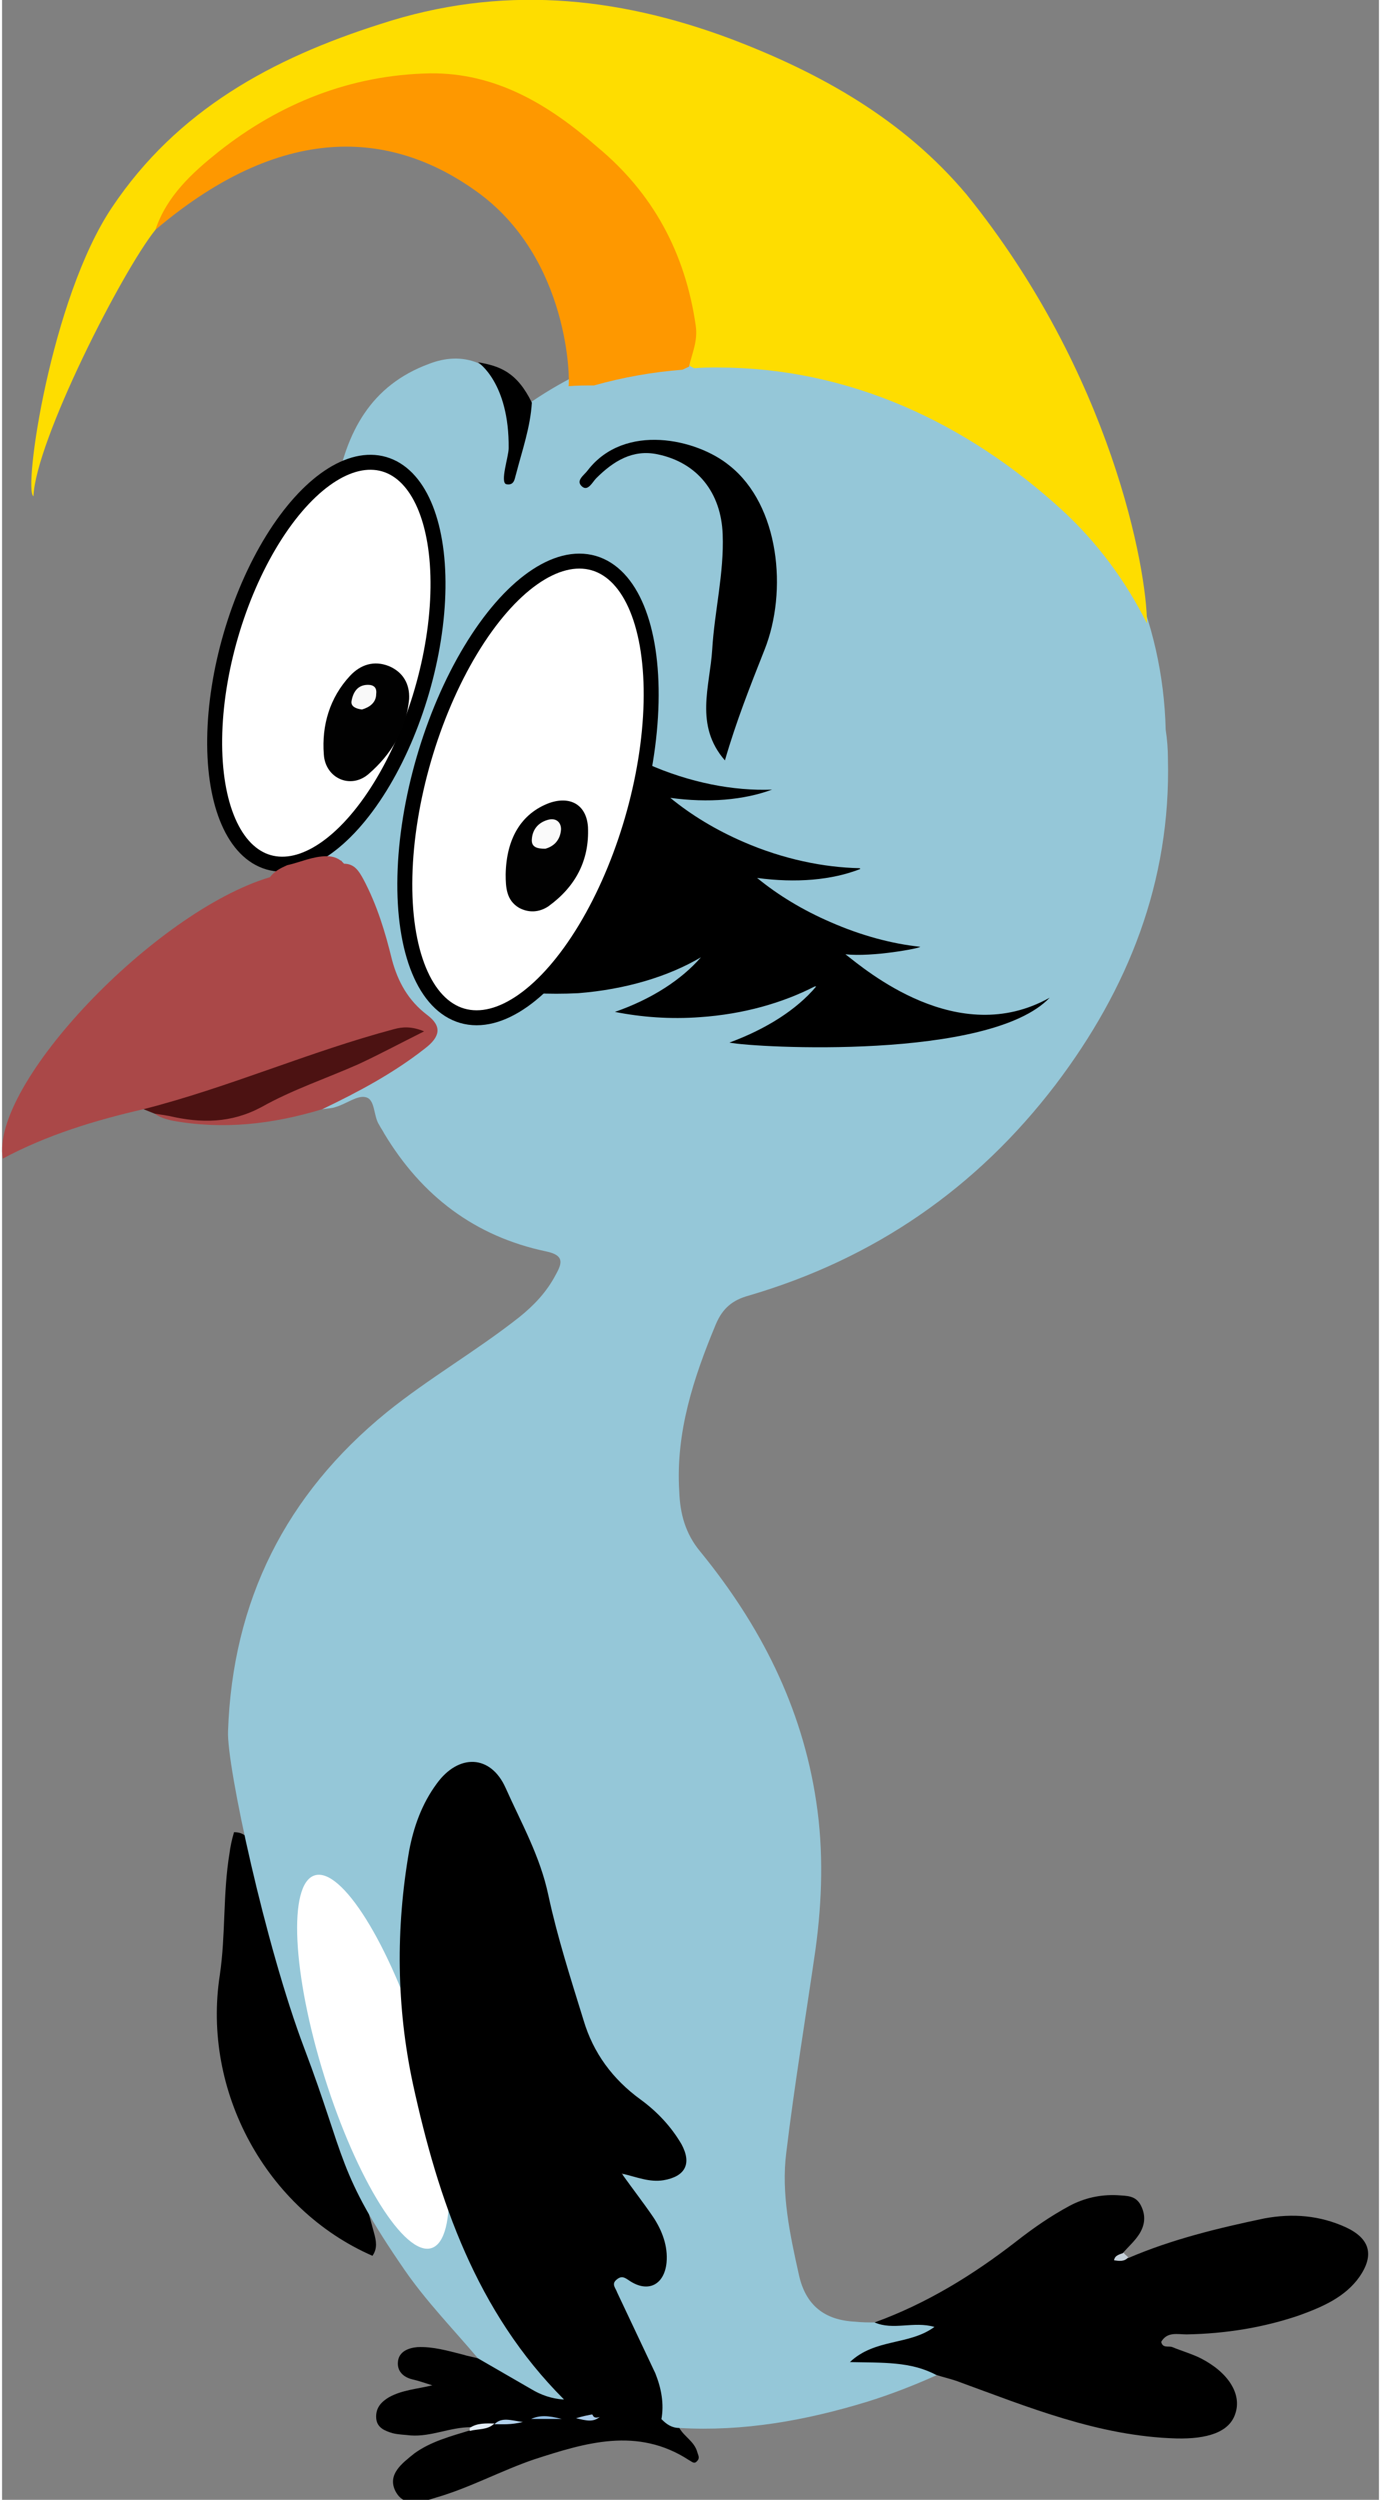
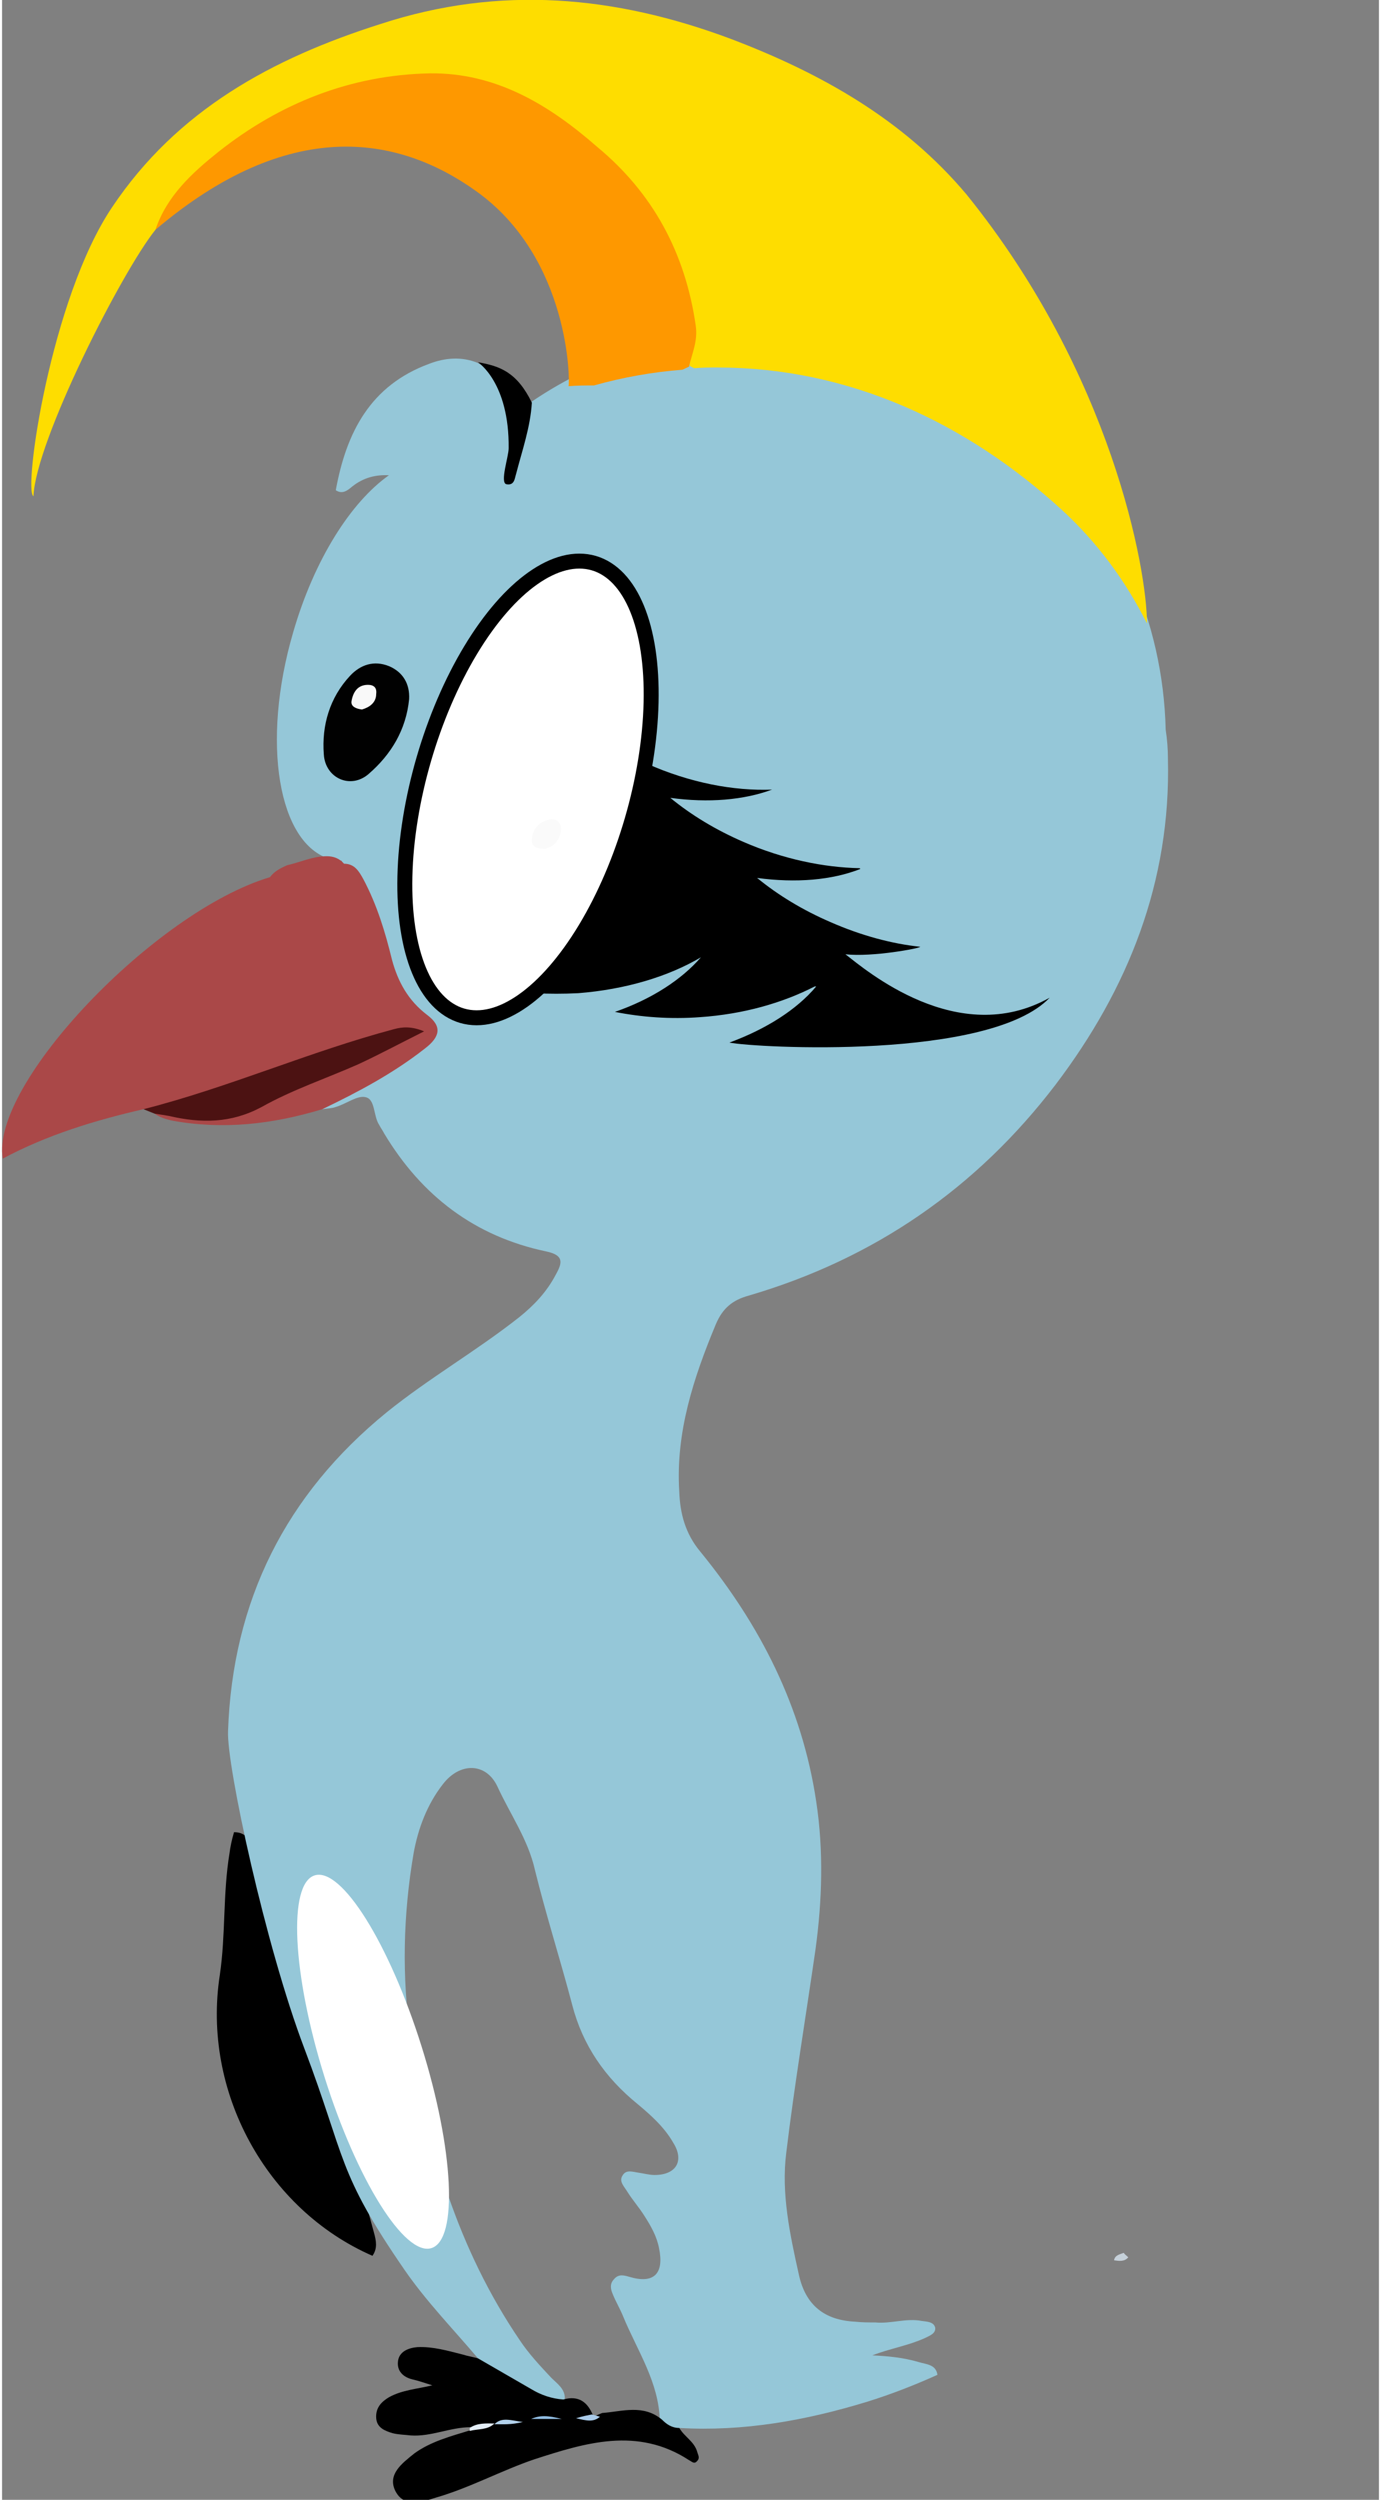
<svg xmlns="http://www.w3.org/2000/svg" version="1.1" id="datlik_xA0_Image_1_" width="284px" height="514px" viewBox="0 0 184 334" style="enable-background:new 0 0 182.5 334.5;" xml:space="preserve">
  <rect x="0" y="0" width="184" height="334" fill="#808080" stroke="none" />
  <style type="text/css">
	.st0{fill:#599CD9;}
	.st1{fill:#95C7D8;}
	.st2{fill:#FFFFFF;stroke:#000000;stroke-width:2;stroke-miterlimit:10;}
	.st3{fill:#FEDD00;}
	.st4{fill:#FE9800;}
	.st5{fill:#010101;}
	.st6{fill:#020202;}
	.st7{fill:#F7F7F7;}
	.st8{fill:#EAEAEA;}
	.st9{fill:#4C1212;}
	.st10{fill:#AA4848;}
	.st11{fill:#FBFDFE;}
	.st12{fill:#FFFFFF;}
	.st13{fill:#FE59B3;}
	.st14{fill:#FBFCFE;}
	.st15{fill:#FAFAFA;}
	.st16{fill:#FBFBFB;}
	.st17{fill:#E4EEF7;}
	.st18{fill:#C6D1DA;}
	.st19{fill:#92BEE3;}
	.st20{fill:#B3D2EC;}
	.st21{fill:#AACBE9;}
	.st22{fill:#F9F9F9;}
</style>
  <g>
    <path d="M31,244.8c2.2,0,2.2,1.9,2.6,3.3c1.9,6.5,3.2,13.2,6.3,19.3c5,9.8,6.9,20.5,9.8,30.9c0.3,1.1,0.5,2.1-0.2,3.1   c-14.2-6.2-22.8-22-20.4-37.5c0.8-5.4,0.4-10.9,1.3-16.3C30.5,246.8,30.7,245.8,31,244.8z" />
    <path class="st1" d="M155.8,101.4c0-1.3-0.1-2.6-0.3-3.9c-0.7-29.4-24.8-53.1-54.4-53.1c-11.6,0-22.3,3.6-31.1,9.8   c-0.9-0.3-2-3.2-6.4-5.7c-2.2-0.9-4.4-0.7-6.5,0.1c-7.9,2.9-11.1,9.2-12.5,16.9c0.9,0.6,1.6,0,2.2-0.5c1.5-1.2,3.2-1.6,4.9-1.5   c-5.1,3.6-10,11.3-12.8,21c-4.3,14.7-2,28.3,5,30.3c0.5,0.1,1,0.2,1.5,0.2c0,0.1,0,0.3,0,0.4c1.7,1.2,2.6,3,3.4,4.8   c1.1,2.7,2,5.4,2.7,8.3c0.7,2.8,2,5.2,4.3,7.1c2,1.7,2,2.5,0,4.1c-3.4,2.6-6.9,4.9-10.9,6.7c-0.9,0.4-2,0.5-2.1,1.8   c0.6-0.1,1.3-0.1,1.8-0.3c1.4-0.4,2.9-1.6,4-1.3c1.3,0.3,1,2.5,1.8,3.7c0.2,0.4,0.5,0.8,0.7,1.2c5,8.3,12.1,13.7,21.6,15.7   c2.4,0.5,2.2,1.5,1.3,3.1c-1.2,2.3-2.9,4.1-4.9,5.7c-5.7,4.5-12,8.1-17.7,12.7c-13.5,11-20.6,25.2-21.2,42.6   c-0.2,4.6,5,28.7,10.2,42.4c5.6,14.8,4.3,16.4,13.4,29.6c2.9,4.2,6.5,7.9,9.8,11.8c2.5,3.1,6,4.5,9.6,5.8c0.7,0.2,1.4,0.3,2-0.3   c0.1-1.4-1-2.1-1.8-2.9c-1.5-1.6-3-3.2-4.2-5c-8.3-12.2-12.4-26-14.6-40.4c-1.2-8.2-1-16.5,0.4-24.7c0.6-3.3,1.8-6.5,3.9-9.2   c2.3-3,5.8-2.9,7.3,0.3c1.7,3.7,4.1,7.1,5,11.1c1.5,6.1,3.4,12,5,18.1c1.4,5.4,4.4,9.7,8.7,13.2c1.8,1.5,3.6,3.1,4.8,5.2   c1.5,2.4,0.4,4.3-2.5,4.3c-0.7,0-1.4-0.2-2.1-0.3c-0.8-0.1-1.7-0.5-2.2,0.4c-0.5,0.8,0.3,1.5,0.7,2.2c0.7,1.1,1.5,2,2.2,3.1   c0.9,1.4,1.7,2.8,2,4.4c0.7,3.4-0.7,4.8-4,3.8c-0.7-0.2-1.4-0.4-2,0.3c-0.6,0.6-0.5,1.3-0.2,2c0.4,1,1,2,1.4,3   c1.9,4.6,4.8,8.8,4.9,14c0.6,0.9,1.4,1.6,2.6,0.9c8.6,0.5,16.9-1,25.1-3.5c3.2-1,6.3-2.2,9.4-3.6c-0.2-1.4-1.5-1.4-2.5-1.7   c-2-0.6-4.1-0.8-6.2-0.9c2.3-0.9,4.8-1.3,7-2.3c0.6-0.3,1.5-0.6,1.4-1.4c-0.2-0.8-1.1-0.8-1.8-0.9c-2.1-0.4-4.1,0.4-6.2,0.2   c-0.9,0-1.8,0-2.7-0.1c-4.1-0.2-6.6-2.2-7.5-6.2c-1.2-5.4-2.4-10.9-1.7-16.4c1.1-9.1,2.6-18.1,3.9-27.1c0.9-6.6,1.1-13.2,0.1-19.8   c-1.9-12.7-7.5-23.6-15.5-33.4c-2-2.4-2.7-5.1-2.8-8c-0.5-7.9,1.9-15.2,4.9-22.4c0.9-2.1,2.2-3.2,4.4-3.8   c16.7-4.9,30.4-14.3,41-28.2C150.5,132.1,156.2,117.8,155.8,101.4z" />
    <g>
      <path d="M71.2,132.7c1.9,0.1,3.8,0.1,5.8,0c6.3-0.5,12-2.2,16.4-4.8c-2.6,3-6.6,5.6-11.5,7.3c3.5,0.7,7.4,1,11.4,0.7    c5.8-0.4,11-1.9,15.3-4.1c0,0,0.1,0,0.2,0c-2.6,3.1-6.7,5.7-11.6,7.5c3.5,0.7,34.8,2.4,42.8-6c-12.3,6.9-24.7-3.8-27.3-5.8    c3.6,0.4,10-0.8,10-1c-3.8-0.4-7.9-1.5-12-3.3c-3.7-1.6-7-3.6-9.8-5.9c5.2,0.7,10,0.3,13.8-1.2c0,0-0.1-0.1-0.1-0.1    c-4.8-0.1-10.2-1.2-15.5-3.5c-3.7-1.6-7-3.6-9.8-5.9c5.1,0.7,9.8,0.3,13.6-1.1c-5.1,0.2-11-0.9-16.8-3.5c-3.1-1.4-5.9-3-8.4-4.9    c-1.7-0.6-3.5-1.1-5-2.2c-0.5-0.3-0.8-0.7-1.2-1.2c-0.1-0.1-0.1-0.2-0.2-0.3c0,0-0.1-0.1-0.1-0.1c-0.1-0.1-0.1-0.2-0.2-0.2    c-2.9,6.6-5.7,13.4-5.5,20.5c0.2,5.3,2.1,10.3,4.8,14.9C70.4,128.6,70.8,130.4,71.2,132.7z" />
    </g>
-     <ellipse transform="matrix(0.279 -0.96 0.96 0.279 -53.801 105.463)" class="st2" cx="43.3" cy="88.6" rx="27.7" ry="13.3" />
    <ellipse transform="matrix(0.279 -0.96 0.96 0.279 -50.514 143.559)" class="st2" cx="70.3" cy="105.4" rx="31.5" ry="14.5" />
    <path class="st11" d="M23.2,134.1c3.5-4.8,7.3-8.8,12.4-11.5c0.4-0.2,0.8-0.4,1.2-0.5c0.6,0,1.3-0.3,1.7,0.4   c0.3,0.8-0.3,1.1-0.8,1.5c-3.7,2.8-7.3,5.6-11,8.3C25.7,132.9,25.1,134.2,23.2,134.1z" />
    <path class="st3" d="M61,10.7c11.8,2,28.2,14.4,30.6,29.9c0.4,2.8,0.2,5.5,0.3,8.3c0.2,0.1,0.4,0.2,0.6,0.3c1-0.1,2.1-0.1,3.1-0.1   c17.6,0,33.3,7.4,46,19c4.8,4.4,8.6,9.6,11.4,15.2c0-7.2-4.7-33.3-24.1-57.3C120.5,16,109.5,9.8,97.4,5.2   c-15.5-5.8-30.9-7.2-46.8-2C36.1,7.8,23.4,14.7,14.7,27.7C6.5,39.9,2.8,65.6,4.2,66.3c0.3-7.4,11.8-30,16.3-35.6   c6.4-9.6,15.2-15.7,26.2-18.6C51.4,10.8,56.1,9.9,61,10.7z" />
-     <path d="M124.8,317.3c-3.4-1.8-7.1-1.6-11.5-1.7c3.4-3.2,7.9-2.2,11.3-4.7c-2.8-0.8-5.5,0.5-8-0.6c6.9-2.5,13.1-6.3,18.9-10.8   c2.3-1.8,4.6-3.4,7.2-4.8c1.9-1,4-1.5,6.3-1.4c1.3,0.1,2.5,0,3.2,1.4c0.7,1.4,0.5,2.7-0.3,3.9c-0.6,0.9-1.4,1.6-2.1,2.4   c-0.5,1,0.2,0.7,0.7,0.7c5.8-2.5,12-4,18.2-5.3c3.8-0.7,7.4-0.4,10.9,1.2c3.2,1.5,3.8,3.7,1.8,6.6c-1.9,2.7-4.9,4-7.9,5.1   c-4.9,1.7-10,2.5-15.2,2.6c-1.2,0-2.6-0.4-3.4,1c0.2,0.9,1,0.5,1.5,0.7c1.2,0.5,2.6,0.9,3.8,1.5c3.7,1.9,5.5,4.8,4.6,7.4   c-0.8,2.5-3.8,3.4-7.9,3.3c-10.4-0.3-19.8-4.2-29.4-7.7C126.6,317.8,125.7,317.6,124.8,317.3z" />
    <path class="st10" d="M45.7,115.4c1.4,0,2,1,2.6,2.1c1.8,3.4,2.9,7,3.8,10.7c0.8,3,2.2,5.5,4.7,7.4c2,1.5,1.8,2.9-0.3,4.5   c-4.2,3.3-8.9,5.8-13.7,8.1c-6.6,2-13.3,2.8-20.2,1.5c-0.8-0.2-1.5-0.4-2.2-0.9c1.7-1,3.4-0.1,5,0.1c2,0.3,4,0.4,5.9-0.5   c7.4-3.5,15.1-6.1,22.3-10.2c-3.7,0.4-7.1,1.8-10.5,2.9c-4.4,1.4-8.8,2.9-13.1,4.6c-3.6,1.4-7.2,2.3-11.1,2.5   c-6.5,1.5-12.8,3.4-18.8,6.6c-1.7-9.9,20.3-33,35.7-37.6c0.6-0.8,1.4-1.2,2.3-1.6c1.8-0.4,3.4-1.2,5.3-1.2   C44.3,114.4,45.1,114.7,45.7,115.4z" />
    <path class="st4" d="M63.3,25.5c12.7,9,12.6,25.8,12.4,26.1c1.1-0.1,2.3-0.1,3.4-0.1c3.9-1.1,7.9-1.8,11.8-2.1   c0.3-0.1,0.6-0.3,0.9-0.4c0.4-1.8,1.2-3.4,0.9-5.5c-1.4-9.7-5.7-17.7-13.2-23.9C73.1,14,66,9.7,57.2,9.8   c-10.6,0.2-20.1,4-28.3,10.5c-3.5,2.8-6.9,5.9-8.4,10.4C38.3,15.6,52.8,18,63.3,25.5z" />
    <path d="M63.6,315.1c2.4,1.4,4.7,2.7,7.1,4.1c1.3,0.8,2.8,1.3,4.3,1.4c2.1-0.6,3.3,0.4,4,2.2c-0.6,0.3-1.2,0.3-1.8,0.1   c1.1,0.4,2-0.1,3-0.5c2.7-0.2,5.5-1.2,8,0.9c0.6,0.6,1.3,1.1,2.3,1.1c0.7,1.2,2,1.8,2.4,3.2c0.1,0.4,0.4,0.8,0,1.2   c-0.4,0.5-0.7,0.1-1.1-0.1c-6.9-4.5-13.9-2.3-20.7-0.1c-4.4,1.5-8.6,3.8-13.1,5.1c-1.9,0.6-4.2,1.4-5.4-0.8   c-1.2-2.3,0.9-3.8,2.5-5.1c2.2-1.6,4.9-2.3,7.5-3.1c1-0.9,2.4-0.4,3.4-1.1c1-0.2,2-0.2,2.5-0.1c-0.6,0-1.6-0.3-2.7,0.3   c-1.1,0.3-2.1,0.4-3.2,0.5c-2.7,0-5.3,1.3-8,1.1c-0.8-0.1-1.6-0.1-2.4-0.3c-1-0.3-2.1-0.7-2.2-2c-0.1-1.4,0.7-2.2,1.7-2.8   c1.8-1,3.8-1.1,5.8-1.6c-1-0.3-1.8-0.6-2.7-0.8c-1.2-0.3-2-1.1-1.9-2.3c0.1-1.4,1.4-1.9,2.6-2c2.1-0.1,4.1,0.5,6.1,1   C62.2,314.8,62.9,314.9,63.6,315.1z" />
    <path class="st9" d="M18.9,148.2c11.4-2.9,22.2-7.7,33.5-10.7c1.1-0.3,2.3-0.4,4,0.3c-3.2,1.6-6,3.1-8.8,4.4   c-4.3,1.9-8.8,3.4-12.9,5.7c-4.1,2.2-8.1,2.2-12.4,1.2c-0.6-0.1-1.2-0.2-1.9-0.3C19.9,148.6,19.4,148.4,18.9,148.2z" />
    <path d="M63.6,48.4c0,0,4.2,2.7,4.1,11.5c0,1.1-1.2,4.6-0.3,4.8c1.1,0.2,1.1-0.8,1.3-1.4c0.8-3.1,1.9-6.2,2.1-9.5   C68.8,49.7,66.5,48.9,63.6,48.4z" />
    <path class="st17" d="M65.8,323.8c-0.9,0.9-2.2,0.7-3.3,1c0-0.1,0-0.3,0-0.4C63.5,323.7,64.7,323.8,65.8,323.8L65.8,323.8z" />
    <path class="st18" d="M150.5,301.6c-0.5,0.6-1.2,0.5-1.9,0.4c0.1-0.7,0.8-0.8,1.3-1C150,301.2,150.3,301.4,150.5,301.6z" />
-     <path d="M96.6,101.6c-4.1-4.7-2-9.9-1.7-14.8c0.3-5.1,1.6-10.2,1.4-15.4c-0.2-5.6-3.4-9.6-8.7-10.7c-3.3-0.7-5.9,0.9-8.2,3.2   c-0.5,0.5-1.1,1.8-1.9,1.1c-0.9-0.8,0.3-1.5,0.8-2.2c4.9-6.3,14.5-4.2,18.9-0.6c6.7,5.3,7.8,16.8,4.7,24.6   C100,91.6,98.1,96.4,96.6,101.6z" />
    <path class="st19" d="M70.7,323.2c1.1-0.5,2.2-0.5,4.1,0C72.9,323.2,71.8,323.2,70.7,323.2z" />
    <path class="st20" d="M65.8,323.9c1-1,2.2-0.5,3.8-0.3C68,324,66.9,323.9,65.8,323.9C65.8,323.8,65.8,323.9,65.8,323.9z" />
    <path class="st21" d="M78.8,322.6c0.4,0.1,0.8,0.2,1.1,0.3c-0.9,0.8-1.9,0.5-3.2,0.2C77.7,322.8,78.3,322.7,78.8,322.6z" />
-     <path class="st5" d="M67.3,116.8c0.1-4.8,2.1-8.1,5.8-9.5c2.8-1,5,0.2,5.2,3.2c0.2,4.5-1.7,8-5.3,10.6c-1.2,0.8-2.6,0.9-3.9,0.2   C67.4,120.3,67.3,118.6,67.3,116.8z" />
    <path class="st5" d="M54.4,93.4c-0.4,4.1-2.4,7.4-5.4,10c-2.4,2.1-5.8,0.6-6-2.6c-0.3-3.9,0.8-7.6,3.5-10.5   c1.4-1.5,3.2-2.1,5.2-1.3C53.6,89.8,54.5,91.4,54.4,93.4z" />
    <path class="st15" d="M72.6,113.4c-1.1,0-1.9-0.2-1.8-1.3c0.1-1.4,1-2.3,2.3-2.6c1-0.2,1.6,0.4,1.6,1.3   C74.6,112.3,73.7,113.1,72.6,113.4z" />
    <path class="st22" d="M48.1,94.8c-0.8-0.1-1.5-0.4-1.4-1.1c0.2-1.2,0.8-2.2,2.2-2.2c0.8,0,1.2,0.4,1.1,1.2   C50,93.9,49.1,94.5,48.1,94.8z" />
    <ellipse transform="matrix(0.954 -0.299 0.299 0.954 -80.208 27.503)" class="st12" cx="49.7" cy="275.5" rx="6.8" ry="26.1" />
-     <path d="M88.1,323.3c-2.7-0.9-5.4-0.2-8.1-0.4c-0.4,0.1-0.9,0.3-1.1-0.3c-1.2-0.8-2.3-1.8-3.8-2c-11.7-11.7-16.8-26.6-20.2-42.2   c-2.2-10.3-2.3-20.7-0.5-31.1c0.6-3.2,1.7-6.3,3.7-9c2.9-4,7.2-3.9,9.2,0.6c2.1,4.7,4.6,9.1,5.7,14.3c1.2,5.6,3,11.2,4.7,16.7   c1.3,4.4,3.9,7.9,7.6,10.6c2.2,1.6,4.1,3.6,5.5,6c1.4,2.6,0.5,4.3-2.4,4.8c-1.9,0.3-3.5-0.4-5.6-0.9c1.5,2.1,2.9,3.9,4.2,5.8   c1.2,1.8,2,3.9,1.8,6.1c-0.3,3-2.5,4.1-5,2.4c-0.6-0.4-1-0.7-1.7-0.1c-0.7,0.6-0.1,1.1,0.1,1.7c1.7,3.6,3.4,7.2,5.1,10.8   C88.1,319.1,88.5,321.2,88.1,323.3z" />
  </g>
</svg>